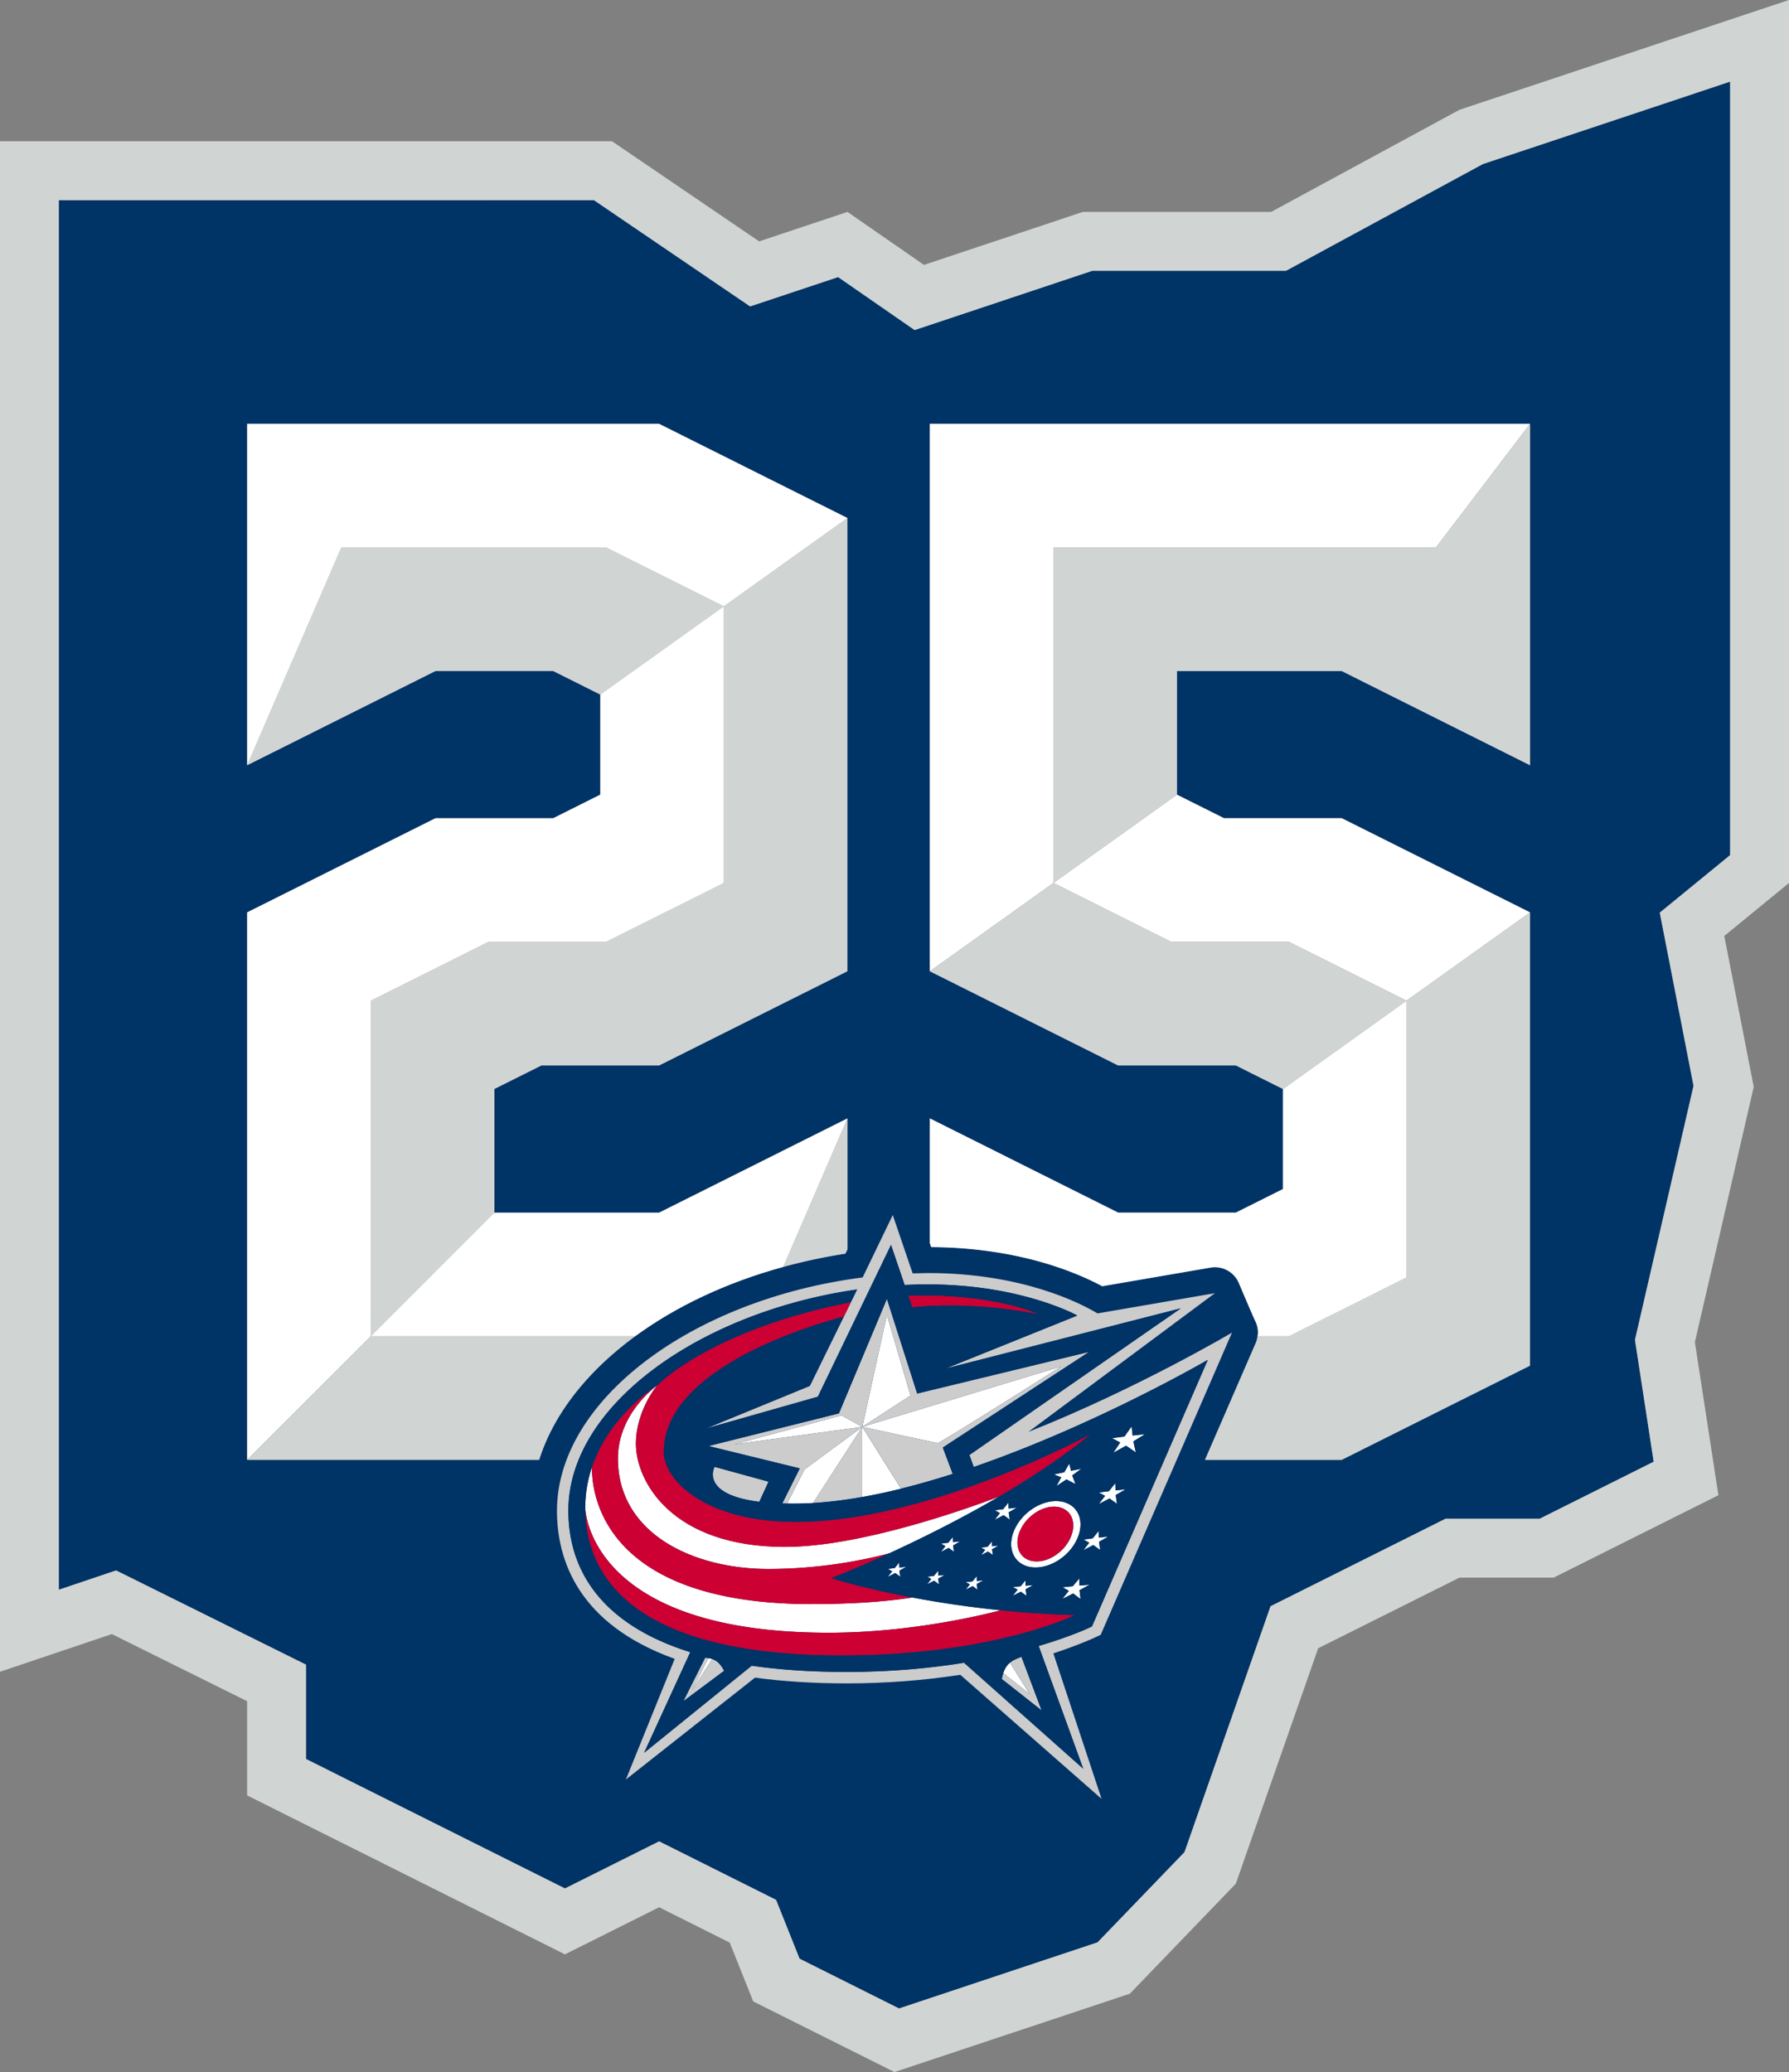
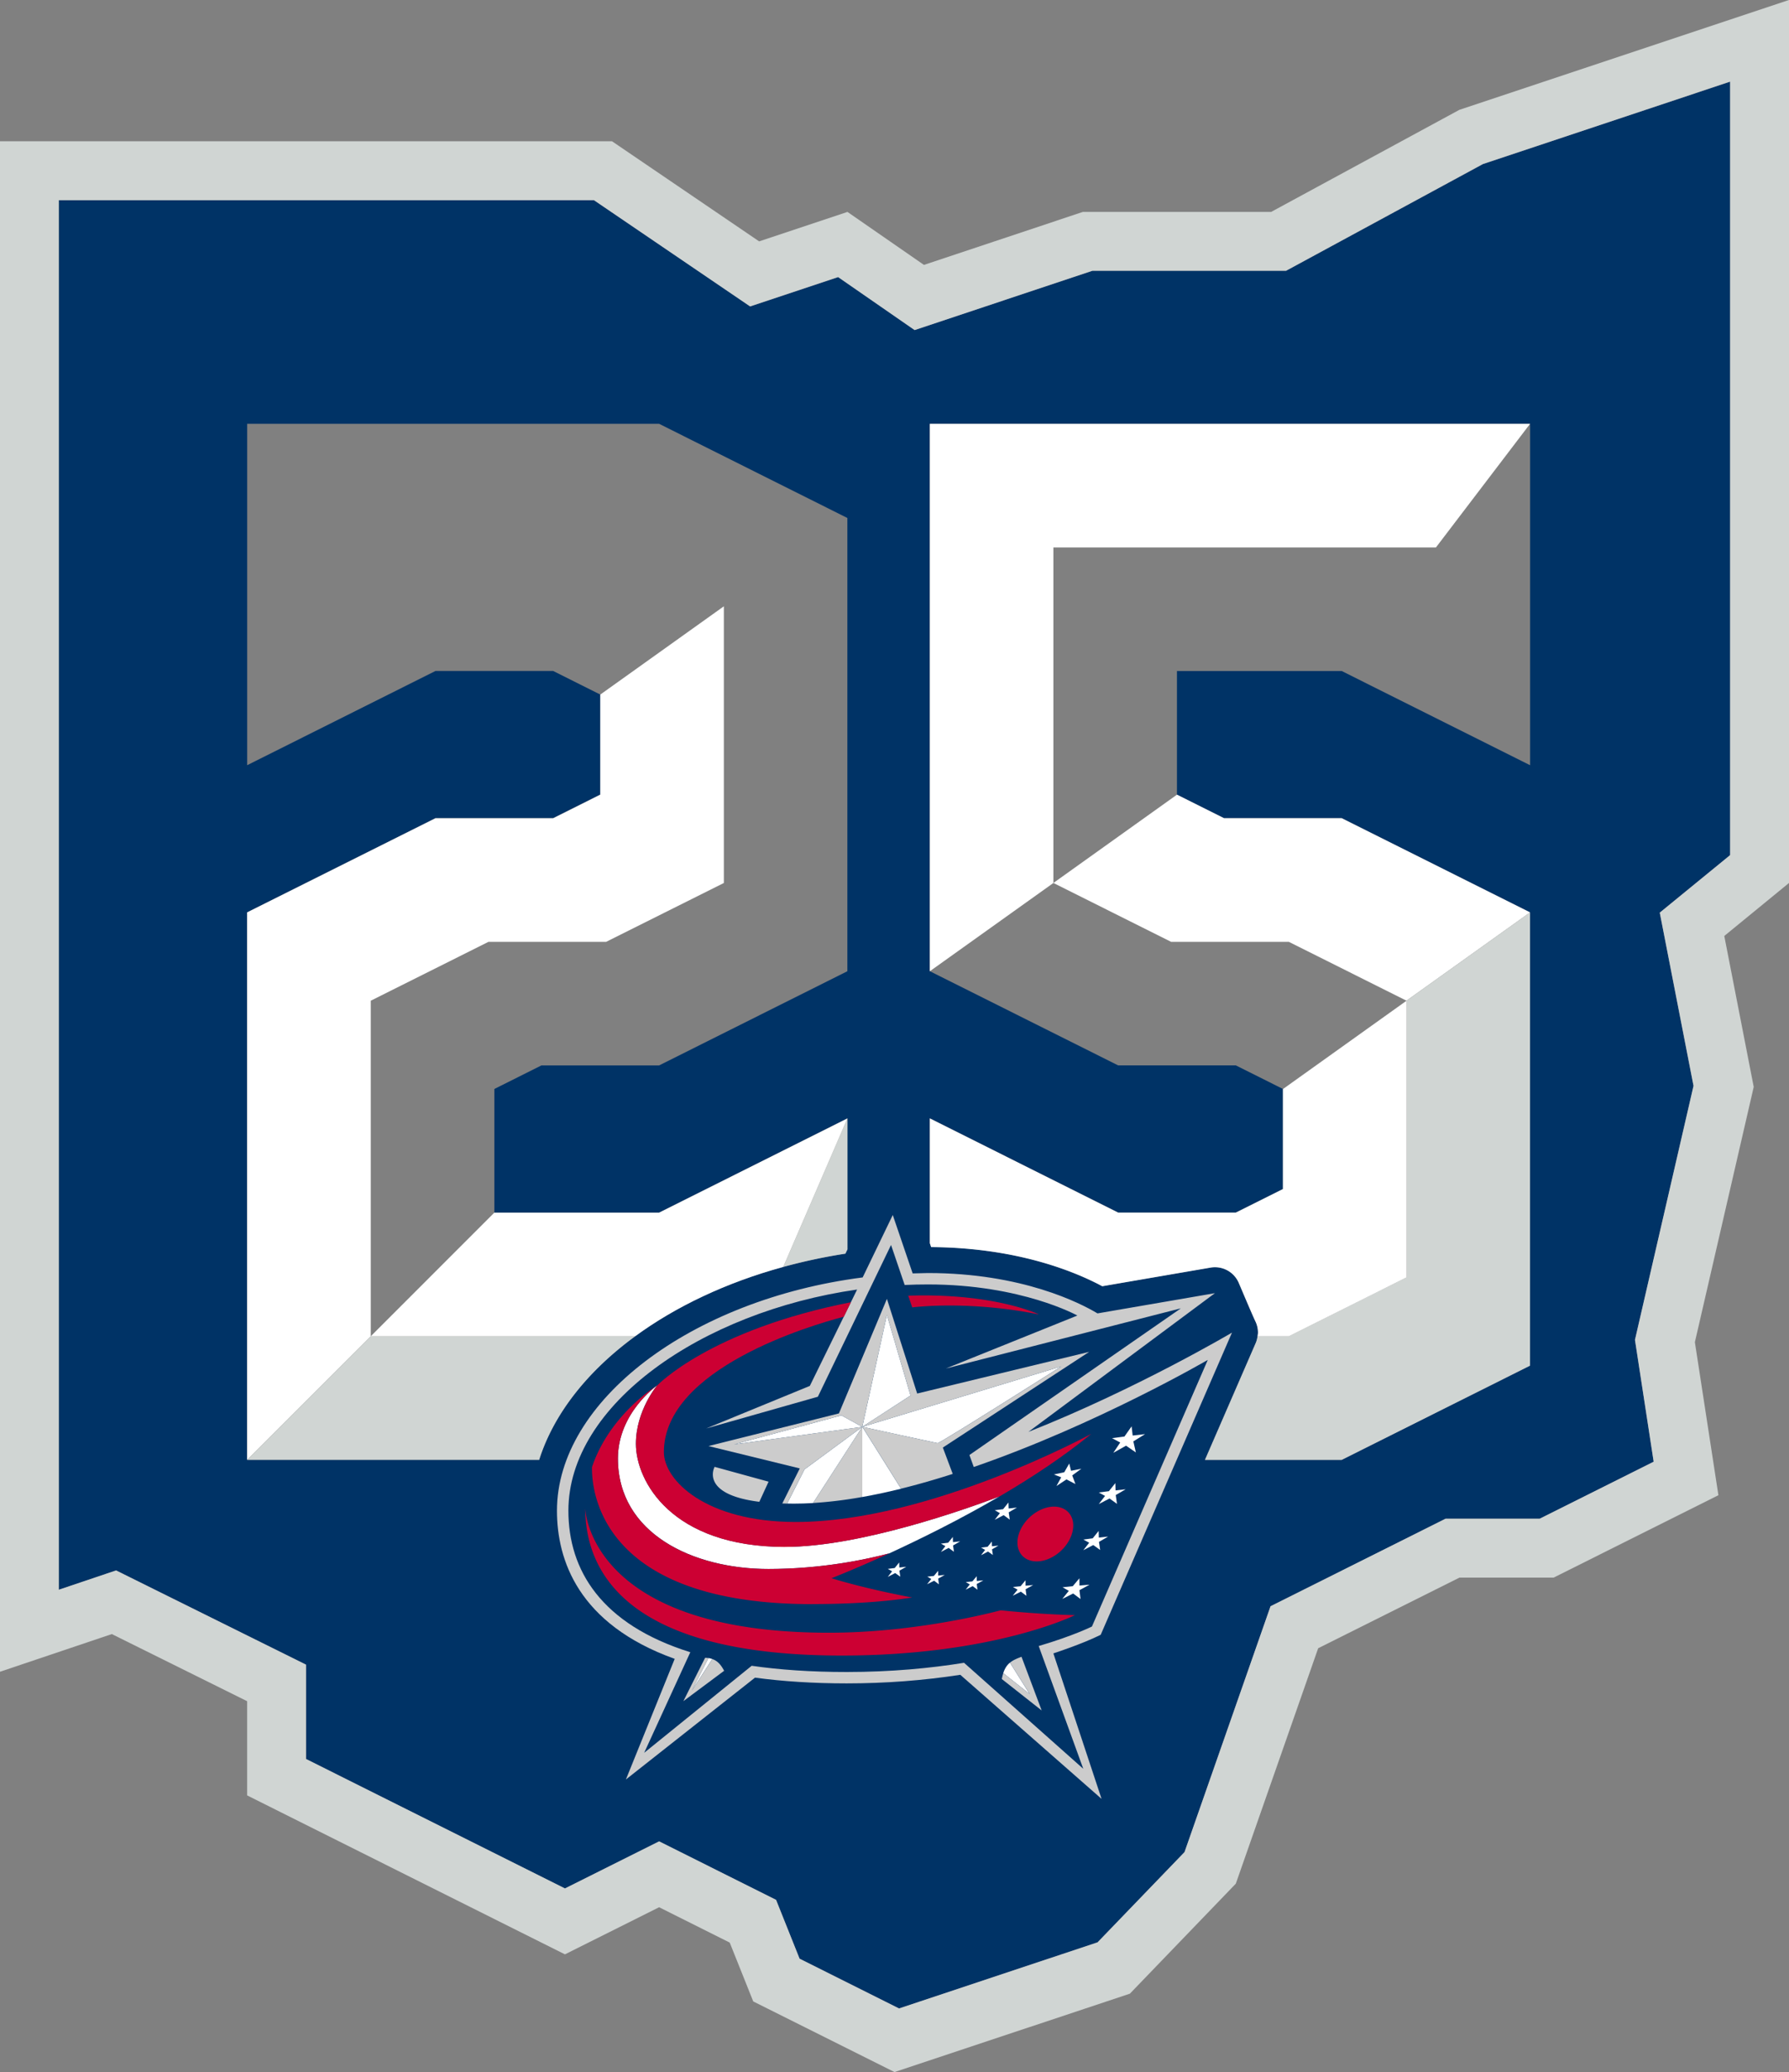
<svg xmlns="http://www.w3.org/2000/svg" width="101" height="117" fill="none">
  <rect width="100%" height="100%" fill="#808080" stroke="none" />
  <g clip-path="url(#a)">
    <path fill="#036" d="M97.678 4.61 83.723 9.261l-11.115 6.027H61.674l-10.035 3.348-4.318-2.992-4.968 1.656-8.819-6H3.323v78.47l3.233-1.09L17.278 94v5.326l14.62 7.311 5.316-2.659 6.602 3.303 1.328 3.323 5.614 2.809 11.208-3.733 4.91-5.096 4.856-13.882 9.88-4.943h5.316l6.434-3.218-1.056-6.88 3.306-14.345-1.906-9.779 3.975-3.251V4.609h-.003ZM47.842 54.841l-10.63 5.319h-6.645L27.91 61.49v6.98h9.303l10.63-5.32v7.396l-.117.241c-1.208.187-2.38.44-3.509.749-3.22.882-6.067 2.236-8.356 3.913-2.688 1.967-4.598 4.376-5.424 6.98H13.953V51.516l10.631-5.319h6.645l2.658-1.329v-5.65l-2.658-1.33h-6.645l-10.63 5.32V23.93h23.255l10.631 5.319v25.593h.002Zm38.54-11.632L75.75 37.891h-9.303v6.98l2.658 1.328h6.645l10.63 5.32v25.593l-10.63 5.319h-7.72l2.845-6.552c.063-.133.1-.278.121-.43.01-.068.024-.133.024-.204 0-.227-.052-.44-.143-.631-.198-.414-.746-1.717-.94-2.173a1.465 1.465 0 0 0-1.594-.868l-6.114 1.053c-1.529-.819-4.793-2.178-9.66-2.21-.026-.073-.05-.148-.075-.223v-7.045l10.63 5.319h6.645l2.658-1.329v-5.65l-2.658-1.33h-6.644L52.495 54.84V23.932h33.889V43.21h-.003Z" />
    <path fill="#D0D5D3" d="M101 0 82.394 6.2l-10.63 5.766h-10.63l-8.972 2.992-4.318-2.992-4.985 1.664-8.306-5.652H0v86.42l6.313-2.128 7.64 3.791v5.319l17.942 8.975 5.316-2.66 3.986 1.996 1.328 3.323 7.975 3.988 13.289-4.427 5.98-6.211 4.65-13.294 7.975-3.988h5.317l9.303-4.653-1.328-8.642 3.322-14.414-1.662-8.523L101 49.858V0Zm-3.322 48.282-3.975 3.251 1.906 9.78-3.306 14.345 1.056 6.879-6.433 3.218h-5.317l-9.88 4.943-4.856 13.882-4.91 5.097-11.208 3.733-5.614-2.81-1.328-3.323-6.602-3.303-5.316 2.659-14.62-7.311v-5.326l-10.722-5.32-3.233 1.09V11.303h30.209l8.818 6 4.969-1.656 4.318 2.991 10.034-3.347h10.935l11.115-6.027L97.673 4.61v43.672h.005Z" />
    <path fill="#fff" d="m69.105 46.202-2.658-1.33-6.976 4.986 6.644 3.324h6.645l6.644 3.323 6.977-4.986-10.631-5.317h-6.645Z" />
    <path fill="#fff" d="m81.067 30.913 5.314-6.98H52.495v30.91l6.976-4.984V30.913h21.596Z" />
-     <path fill="#D0D5D3" d="M63.126 60.163h6.644l2.658 1.33 6.977-4.986-6.645-3.324h-6.644L59.47 49.86l-6.976 4.985 10.63 5.319ZM66.447 37.893h9.303l10.63 5.319V23.934l-5.314 6.98H59.471v18.945l6.976-4.986v-6.98ZM19.27 30.912l-5.317 12.299 10.633-5.32h6.645l2.658 1.33 6.977-4.985-6.645-3.324H19.27ZM27.908 61.491l2.659-1.328h6.644l10.63-5.32V29.25l-6.976 4.987v15.622l-6.644 3.324h-6.645l-6.644 3.324v18.946l6.976-6.98v-6.982Z" />
-     <path fill="#fff" d="M37.211 23.934H13.953v19.278l5.317-12.299H34.22l6.645 3.324 6.976-4.987-10.63-5.316Z" />
    <path fill="#fff" d="M27.577 53.182h6.644l6.645-3.323V34.236l-6.977 4.985v5.65l-2.658 1.332h-6.645l-10.633 5.316v30.913l6.98-6.98V56.506l6.644-3.324Z" />
    <path fill="#D0D5D3" d="M79.404 56.506v15.622l-6.644 3.324h-1.766a1.42 1.42 0 0 1-.121.43l-2.846 6.552h7.72l10.631-5.319V51.522l-6.976 4.986.002-.002Z" />
    <path fill="#fff" d="M72.428 61.492v5.651l-2.658 1.329h-6.644l-10.631-5.319v7.045l.075.222c4.867.033 8.131 1.39 9.66 2.21l6.114-1.052a1.462 1.462 0 0 1 1.594.868c.195.454.742 1.756.94 2.173.091.192.143.404.143.631 0 .07-.014.136-.023.204h1.765l6.644-3.324V56.508l-6.976 4.987-.003-.003Z" />
    <path fill="#D0D5D3" d="m47.727 70.791.117-.24v-7.397L44.22 71.54a31.443 31.443 0 0 1 3.51-.749h-.003ZM35.862 75.453h-14.93l-6.977 6.98H30.44c.823-2.604 2.735-5.013 5.424-6.98h-.002Z" />
    <path fill="#fff" d="M43.388 88.594c3.002 0 5.513-.535 6.815-.881 1.735-.798 3.973-1.9 6.22-3.214-1.887.715-7.863 2.846-12.097 2.846-6.42 0-8.426-3.721-8.426-5.82 0-1.878 1.197-3.293 1.197-3.293s-2.212 1.546-2.212 4.122c0 4.236 4.232 6.24 8.503 6.24Z" />
-     <path fill="#fff" d="M45.857 90.578c-11.93 0-12.461-6.36-12.435-7.74a7.213 7.213 0 0 0-.381 2.32s.123 7.036 13.756 7.036c4.438 0 8.433-.936 9.7-1.265a58.46 58.46 0 0 1-4.996-.723c-.947.15-2.829.372-5.642.372h-.002ZM60.872 85.477c-.388-.814-1.52-.957-2.53-.318-1.01.641-1.514 1.817-1.126 2.631.385.817 1.515.957 2.527.319 1.01-.641 1.513-1.818 1.131-2.632h-.002ZM59.54 87.85c-.82.52-1.72.393-2.008-.285-.29-.679.143-1.65.963-2.169.821-.519 1.717-.393 2.009.288.287.676-.143 1.647-.964 2.166Z" />
    <path fill="#fff" d="m50.772 88.512-.007-.285-.252.313-.393.051.245.134-.245.318.418-.218.29.206-.051-.341.388-.22-.393.042ZM53.802 87.08l-.01-.293-.261.325-.411.052.252.14-.252.328.437-.227.299.217-.05-.355.403-.232-.407.044ZM56.002 87.314l-.007-.267-.239.295-.37.046.23.129-.23.3.394-.206.273.194-.047-.32.365-.211-.37.04ZM52.965 88.966v-.267l-.243.29-.372.038.227.133-.239.297.4-.199.269.204-.04-.325.37-.204-.372.033ZM55.144 89.273l-.003-.27-.243.293-.374.038.227.133-.234.297.397-.201.27.203-.04-.322.371-.206-.371.035ZM56.944 85.181l-.011-.34-.3.377-.474.059.292.164-.292.376.502-.262.347.253-.061-.412.467-.269-.47.054ZM59.913 83.417l-.27.494.565-.374.507.261-.182-.486.519-.379-.584.117-.103-.41-.28.492-.585.126.413.16ZM64.645 80.98l-.699.08-.06-.519-.405.575-.701.092.463.245-.389.583.718-.403.554.38-.142-.623.661-.41ZM60.942 89.53l-.002-.409-.377.447-.575.06.353.202-.367.456.612-.306.417.31-.061-.498.57-.31-.57.048ZM62.036 86.822l-.01-.377-.336.419-.526.07.327.178-.33.423.561-.292.389.278-.068-.456.517-.3-.524.057ZM62.98 84.158l-.011-.412-.365.456-.573.073.356.194-.356.463.608-.318.421.304-.07-.498.56-.325-.57.063ZM57.898 89.23l-.28.34-.431.042.262.152-.274.341.46-.229.314.234-.047-.372.426-.234-.428.035-.002-.308ZM50.07 74.254l-1.388 6.315 2.723-1.768-1.334-4.547Z" />
    <path fill="#fff" d="m59.91 77.158-11.228 3.41s4.126.901 4.25.92c.126.018 6.977-4.328 6.977-4.328l.002-.002ZM50.87 84.06l-2.188-3.492v3.963c.72-.129 1.452-.288 2.188-.468v-.002Z" />
    <path fill="#fff" d="M44.436 84.9c.124 0 .25.005.38.005.356 0 .719-.012 1.086-.033l2.78-4.304-3.262 2.403-.982 1.932-.002-.003Z" />
    <path fill="#fff" d="m47.504 79.922-6.053 1.635 7.231-.987-1.178-.648ZM56.64 94.477l1.492 1.181-1.113-1.775c-.164.133-.288.316-.381.594h.002ZM39.065 95.459l1.148-1.78a1.139 1.139 0 0 0-.217-.054l-.933 1.834h.002Z" />
    <path fill="#CCC" d="m62.141 92.311 7.412-17.063s-5.364 3.179-11.494 5.606l10.53-7.833-6.628 1.142c-.949-.569-4.245-2.279-9.571-2.279l-.865.021c-.194-.575-1.123-3.298-1.123-3.298l-1.7 3.525c-9.704 1.25-17.258 6.982-17.258 13.171 0 2.765 1.185 6.402 6.647 8.367l-2.755 6.811 7.288-5.75c1.566.211 3.301.324 5.174.324 2.193 0 4.348-.166 6.417-.485l7.975 7.006-2.721-8.215s1.604-.519 2.668-1.048l.004-.002Zm-.986 7.564-6.729-5.983c-1.882.304-4.103.52-6.623.52-2.014 0-3.795-.125-5.366-.351l-6.07 4.914 2.605-5.68c-5.043-1.578-6.883-4.645-6.883-7.992 0-5.974 7.493-11.225 16.3-12.488l-.348.711-.402.819-1.92 3.913-5.85 2.402 6.304-1.791 4.131-8.57.77 2.259c.439-.021.878-.03 1.32-.03 5.284 0 8.429 1.756 8.429 1.756l-7.426 2.992 13.27-3.399L54.73 82.16l.245.676c6.963-2.405 13.212-6.047 13.212-6.047l-6.54 15.054s-1.049.526-3.006 1.102l2.516 6.93h-.002Z" />
    <path fill="#CCC" d="m42.87 84.8.52-1.135-3.046-.837s-.867 1.55 2.528 1.974l-.003-.002ZM48.682 84.529v-3.963l-2.78 4.304a24.34 24.34 0 0 0 2.78-.341Z" />
    <path fill="#CCC" d="m51.781 78.69-1.709-5.346-2.71 6.467-7.364 1.843 5.155 1.263-.989 1.98c.09 0 .18.004.274.006l.982-1.932 3.261-2.402-7.231.99 6.053-1.636 1.178.646 1.389-6.315 1.335 4.547-2.724 1.768 11.23-3.41s-6.85 4.346-6.977 4.327c-.126-.019-4.25-.92-4.25-.92l2.188 3.493c.97-.239 1.947-.522 2.915-.833l-.558-1.487 8.262-5.404-9.71 2.353v.003ZM57.02 93.882l1.114 1.776-1.492-1.181c-.033.098-.06.208-.084.332l2.251 1.775-1.138-3.031c-.26.096-.475.187-.645.327l-.005.002ZM40.213 93.681l-1.148 1.78.933-1.833a1.628 1.628 0 0 0-.191-.017l-1.226 2.447 2.301-1.715c-.145-.266-.316-.538-.666-.662h-.003Z" />
    <path fill="#C03" d="M58.646 74.218s-2.497-1.216-7.37-1.055l.225.66c.54-.063 3.472-.342 7.145.397v-.002ZM45.857 90.577c2.813 0 4.695-.222 5.642-.371-2.85-.538-4.555-1.09-4.555-1.09s1.316-.51 3.26-1.402a27.383 27.383 0 0 1-6.816.882c-4.271 0-8.503-2.004-8.503-6.24 0-2.575 2.212-4.122 2.212-4.122s-2.666 1.614-3.676 4.606c-.025 1.382.505 7.74 12.436 7.74v-.003Z" />
    <path fill="#C03" d="M44.328 87.348c4.232 0 10.208-2.131 12.097-2.847 1.807-1.057 3.622-2.252 5.188-3.539 0 0-9.118 4.978-16.69 4.978-5.088 0-7.443-2.36-7.443-3.944 0-4.718 8.3-7.16 10.159-7.646l.402-.819c-7.975 1.57-10.942 4.706-10.942 4.706s-1.197 1.418-1.197 3.294c0 2.1 2.006 5.82 8.426 5.82v-.003Z" />
    <path fill="#C03" d="M46.797 92.194c-13.633 0-13.756-7.036-13.756-7.036 0 3.607 2.363 8.325 14.479 8.325 8.591 0 13.164-2.28 13.164-2.28a58.614 58.614 0 0 1-4.19-.274c-1.266.33-5.26 1.265-9.7 1.265h.003ZM58.494 85.394c-.823.519-1.253 1.49-.963 2.168.288.678 1.188.805 2.008.285.82-.519 1.251-1.49.963-2.166-.292-.68-1.187-.807-2.008-.287Z" />
-     <path fill="#036" d="m61.645 91.842 6.54-15.054s-6.252 3.642-13.212 6.046l-.246-.676 11.938-8.282-13.27 3.398 7.425-2.991s-3.145-1.757-8.428-1.757c-.442 0-.882.012-1.321.03l-.77-2.26-4.13 8.571-6.304 1.792 5.85-2.402 1.92-3.914c-1.86.487-10.16 2.929-10.16 7.647 0 1.583 2.355 3.943 7.443 3.943 7.572 0 16.69-4.977 16.69-4.977-1.566 1.286-3.38 2.481-5.188 3.539-2.246 1.314-4.484 2.416-6.219 3.213-1.945.892-3.259 1.402-3.259 1.402s1.705.552 4.555 1.09c1.407.266 3.097.528 4.996.722 1.304.131 2.707.232 4.19.274 0 0-4.574 2.28-13.166 2.28-12.115 0-14.479-4.717-14.479-8.324 0-.847.145-1.621.382-2.32 1.01-2.994 3.675-4.606 3.675-4.606s2.964-3.134 10.941-4.706l.349-.711c-8.807 1.26-16.3 6.514-16.3 12.488 0 3.347 1.84 6.416 6.882 7.992l-2.604 5.68 6.07-4.915c1.57.227 3.352.351 5.365.351 2.52 0 4.741-.215 6.623-.52l6.729 5.984-2.516-6.93c1.957-.576 3.007-1.102 3.007-1.102l.002.005Zm-3-17.623c-3.672-.739-6.604-.458-7.144-.397l-.224-.66c4.87-.161 7.369 1.055 7.369 1.055v.002ZM42.87 84.801c-3.395-.423-2.527-1.974-2.527-1.974l3.046.837-.521 1.135.002.002Zm8-.739a33.27 33.27 0 0 1-2.188.468c-.949.168-1.88.287-2.78.341-.367.024-.727.033-1.084.033-.131 0-.258 0-.381-.005-.094 0-.185-.004-.274-.007l.989-1.978-5.155-1.264 7.364-1.843 2.71-6.467 1.71 5.347 9.709-2.353-8.263 5.403.56 1.488c-.971.31-1.946.591-2.916.832v.005Zm-.041 4.97-.29-.208-.419.22.246-.318-.246-.133.393-.052.252-.313.008.285.392-.042-.39.222.051.342.003-.003Zm12.653-7.915.404-.573.06.517.7-.08-.662.41.143.622-.554-.381-.72.402.388-.582-.463-.244.701-.093.003.002Zm-1.45 3.158.573-.073.365-.456.011.412.569-.063-.562.325.07.496-.418-.304-.608.318.355-.463-.355-.195v.003Zm-.867 2.66.526-.07.339-.42.01.377.52-.056-.514.3.068.458-.388-.279-.561.29.33-.423-.33-.178Zm-1.08-3.802.28-.49.103.409.584-.117-.519.379.185.486-.507-.262-.566.374.271-.493-.414-.162.585-.126-.002.002Zm-7.077 6.33-.27-.204-.4.2.24-.298-.227-.133.371-.038.244-.29v.267l.374-.033-.37.204.04.325h-.002Zm.848-1.841-.297-.218-.437.23.253-.33-.253-.14.412-.052.261-.325.01.292.407-.042-.402.232.049.355-.003-.002Zm1.328 2.145-.269-.204-.397.201.236-.296-.227-.134.372-.037.243-.293v.27l.372-.036-.37.206.04.323Zm.87-1.963-.274-.196-.392.206.229-.3-.23-.128.372-.05.236-.294.008.269.369-.04-.365.21.047.321v.002Zm.608-2.247-.503.262.292-.38-.292-.16.475-.06.299-.376.012.34.47-.054-.468.269.06.411-.345-.25v-.002Zm1.288 4.554-.313-.232-.46.23.273-.342-.26-.152.43-.042.28-.34v.31l.429-.036-.426.234.047.372v-.002Zm-.734-2.318c-.388-.814.12-1.99 1.127-2.632 1.01-.638 2.141-.496 2.53.318.383.814-.12 1.99-1.132 2.632-1.01.638-2.142.498-2.527-.318h.002Zm3.371 2.187-.612.306.367-.456-.35-.201.574-.061.377-.447v.412l.575-.052-.57.314.06.498-.416-.309-.005-.004Zm-22.005 6.079 1.225-2.447c.068 0 .134.007.192.017.08.011.152.03.218.053.35.124.52.396.666.662l-2.3 1.715Zm20.226.526-2.251-1.775c.023-.124.051-.234.084-.332.091-.279.217-.459.38-.594.174-.143.387-.232.646-.328l1.139 3.031.002-.002Z" />
    <path fill="#fff" d="m44.218 71.54 3.624-8.386-10.63 5.32h-9.304l-6.976 6.979h14.93c2.289-1.677 5.139-3.032 8.356-3.913Z" />
  </g>
  <defs>
    <clipPath id="a">
      <path fill="#fff" d="M0 0h101v117H0z" />
    </clipPath>
  </defs>
</svg>